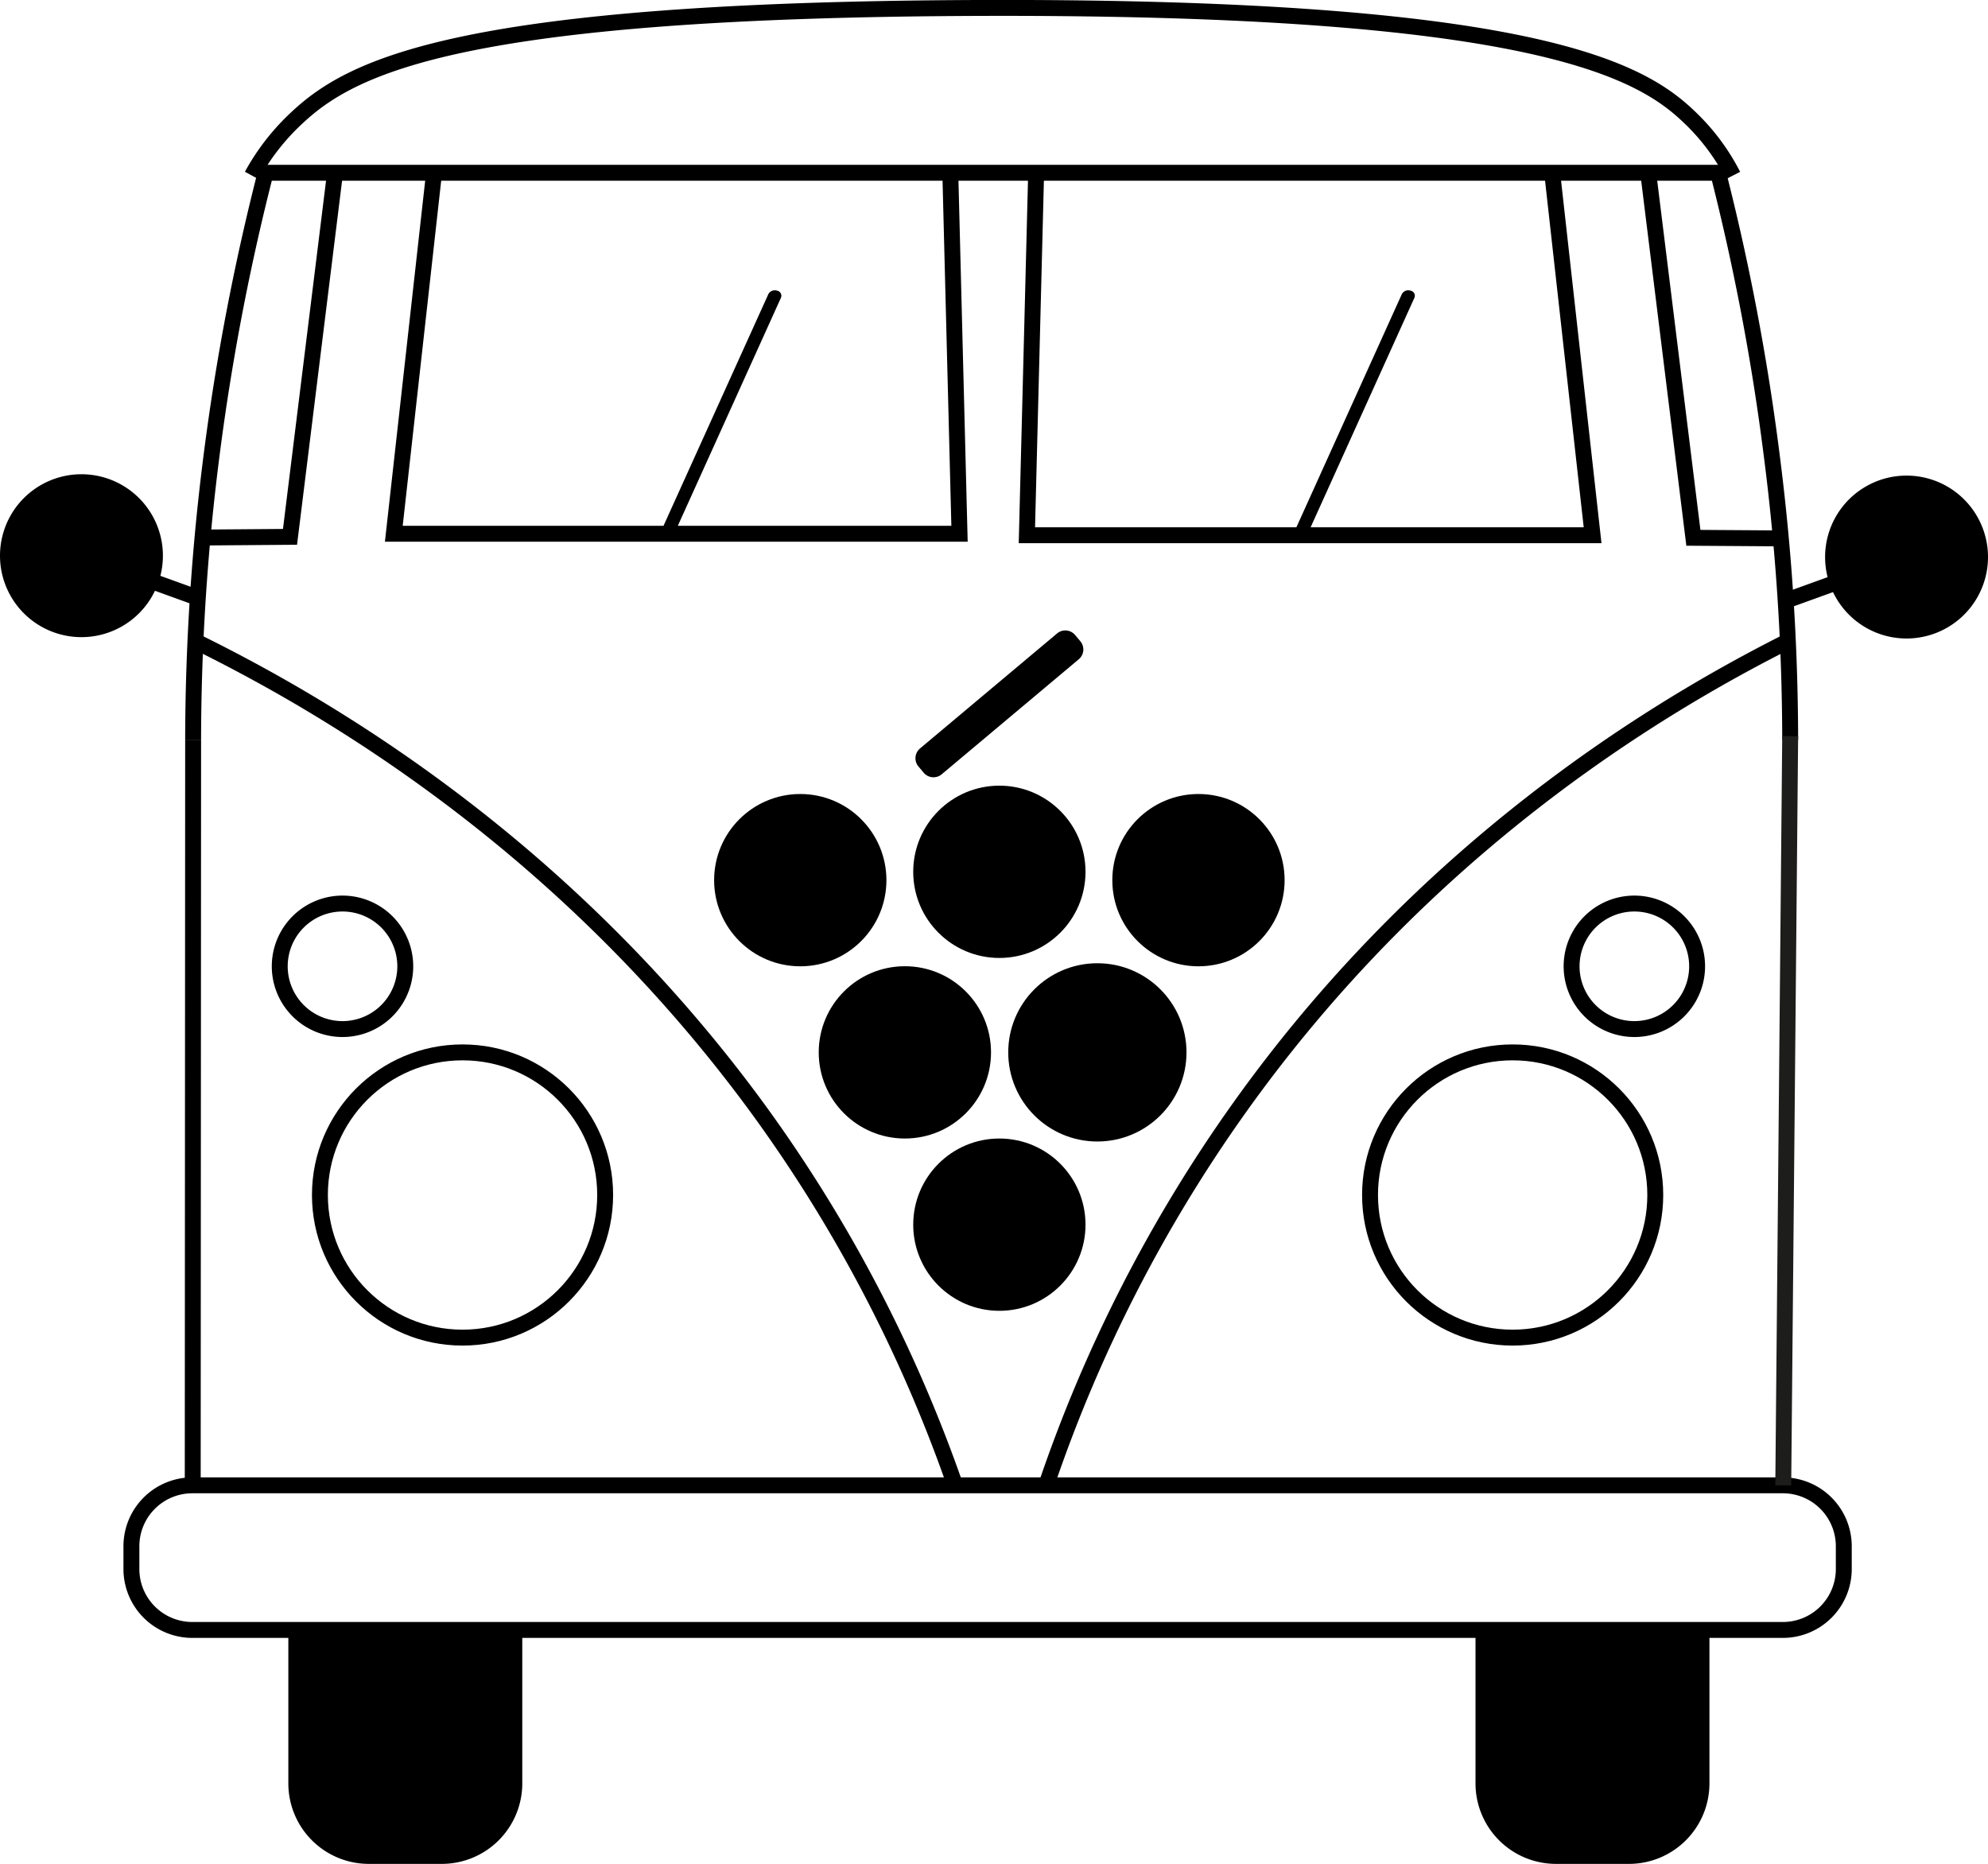
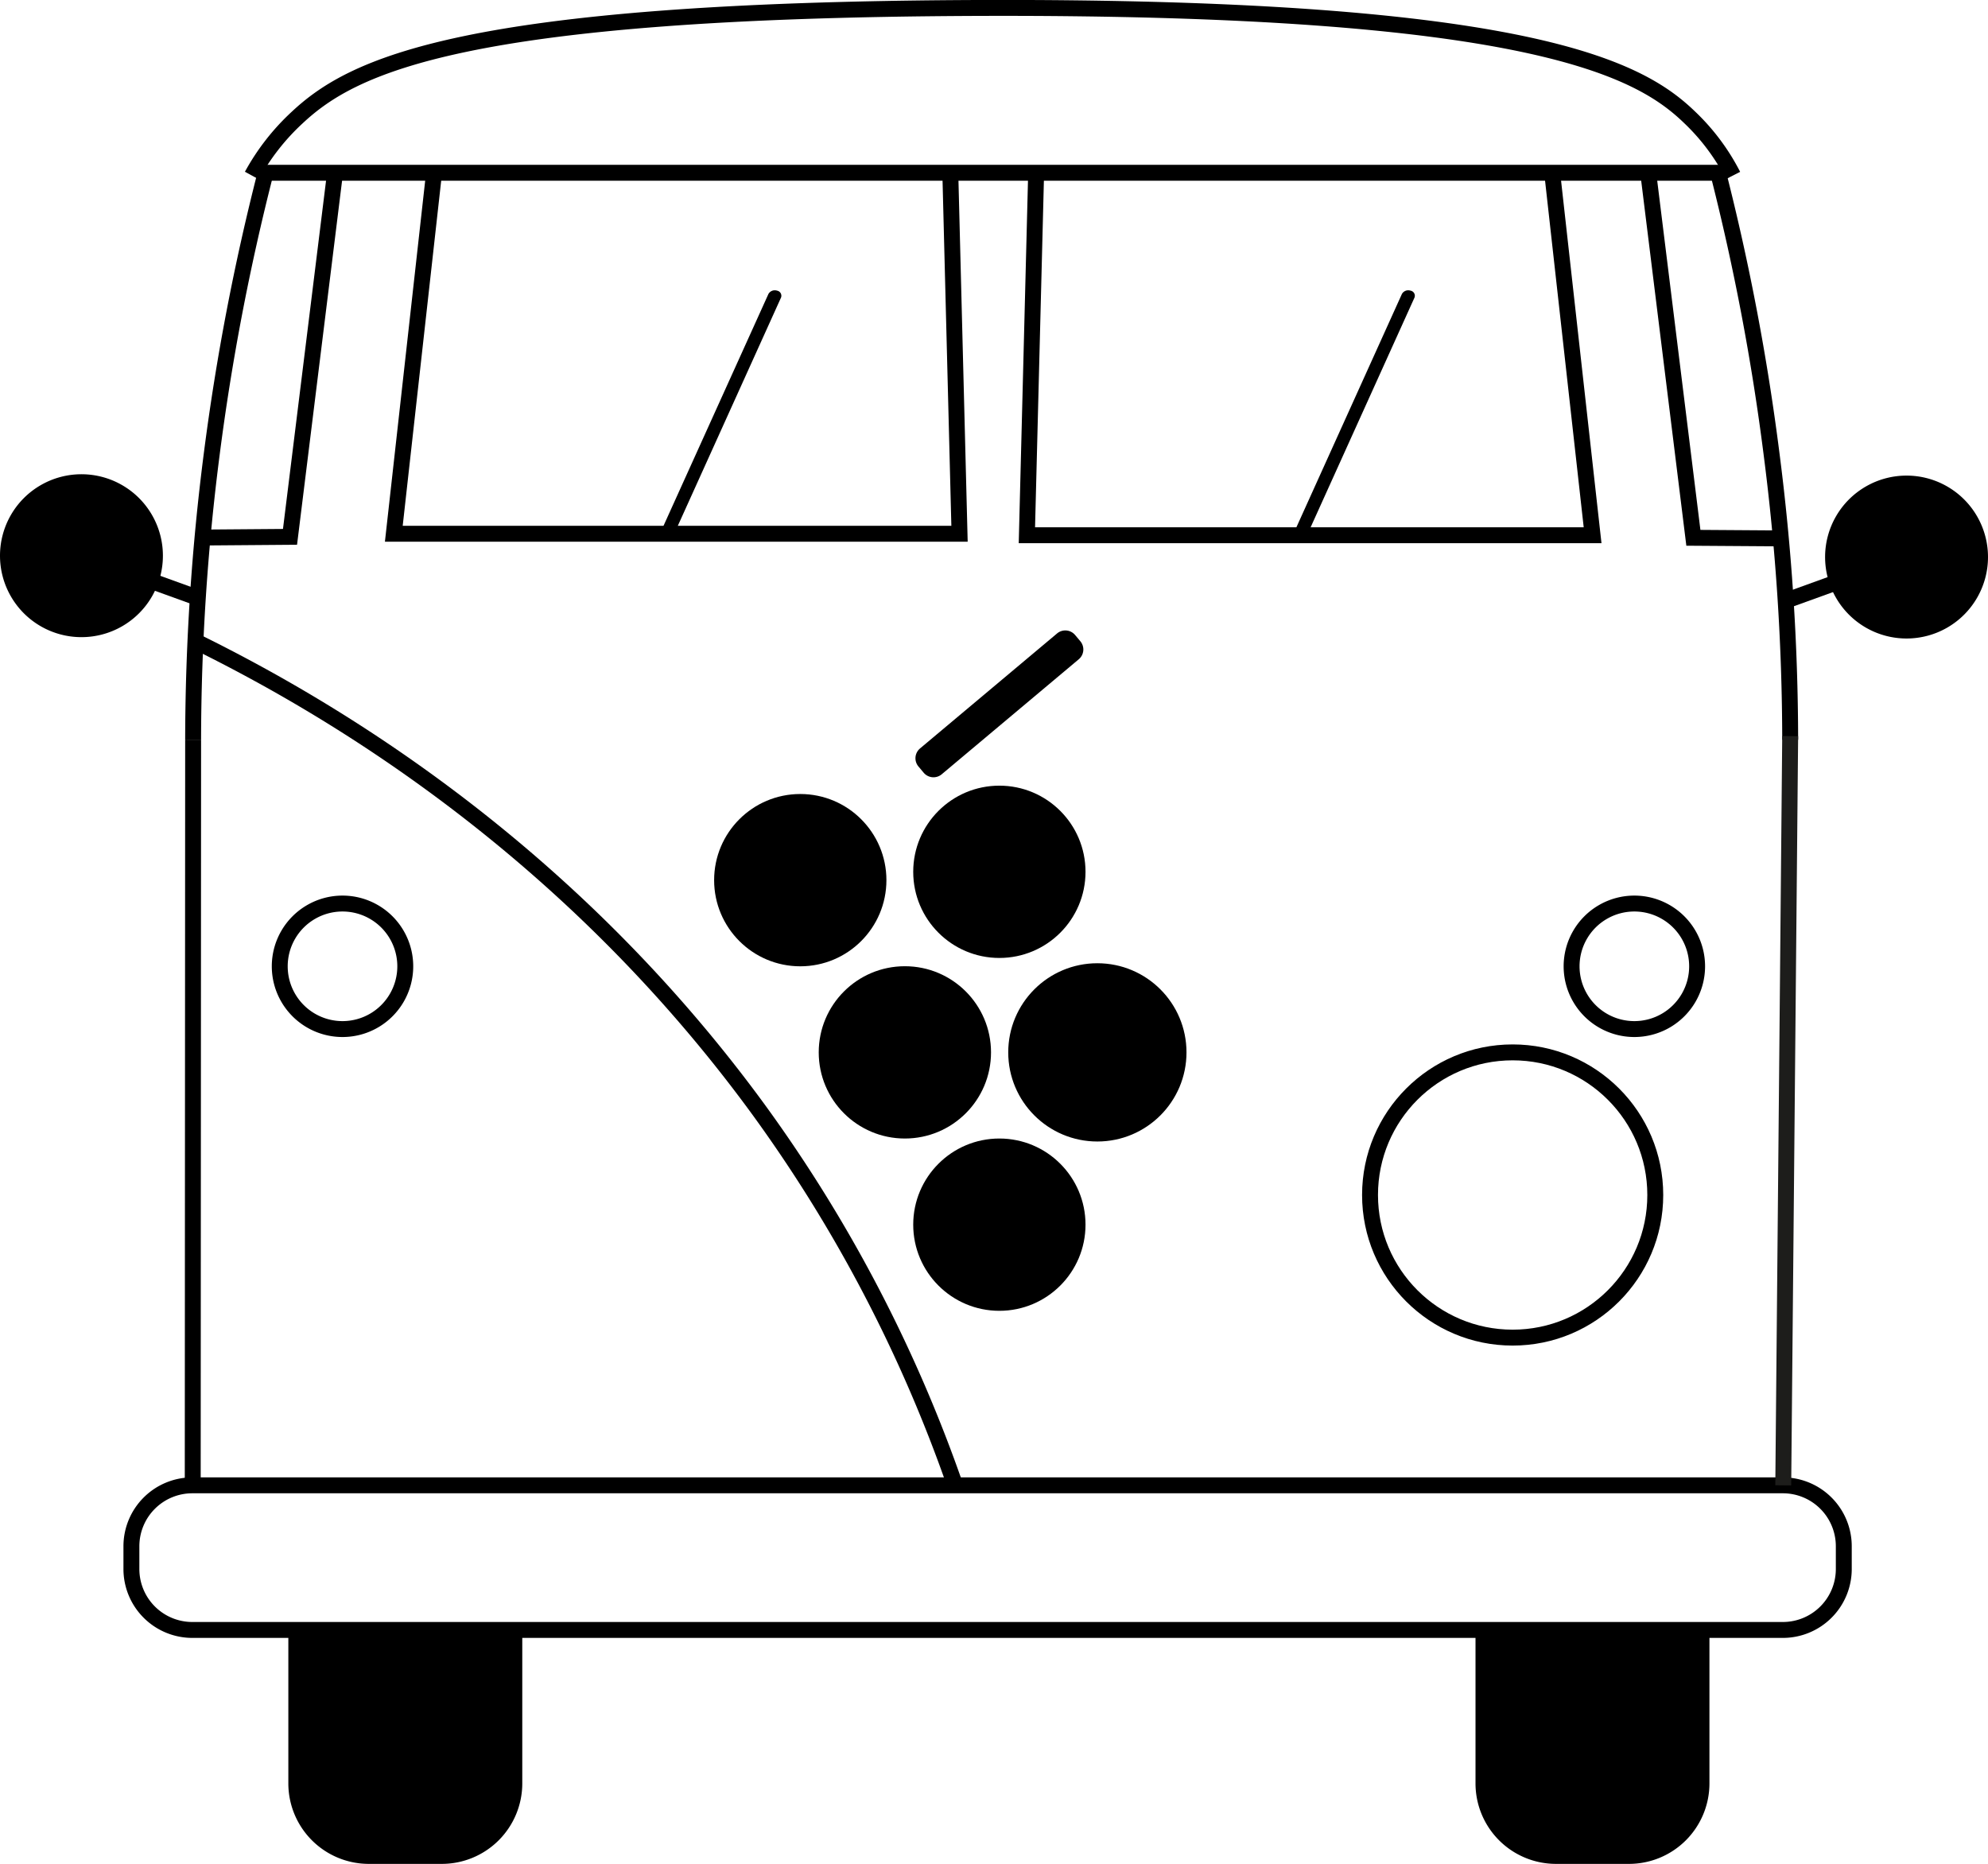
<svg xmlns="http://www.w3.org/2000/svg" data-bbox="1 0.994 247.93 233.326" viewBox="0 0 249.93 234.32" data-type="ugc">
  <g>
    <g>
      <path stroke-width="2" stroke-miterlimit="10" stroke="#000000" fill="none" d="M231.8 194.39v2.86a7.66 7.66 0 0 1-7.66 7.66H24.18a7.66 7.66 0 0 1-7.66-7.66v-2.86a7.66 7.66 0 0 1 7.66-7.66h199.96a7.66 7.66 0 0 1 7.66 7.66z" />
      <path d="M136.47 153.96c0 5.981-4.849 10.83-10.83 10.83s-10.83-4.849-10.83-10.83 4.849-10.83 10.83-10.83 10.83 4.849 10.83 10.83z" />
      <path d="M124.59 132.3c0 5.981-4.849 10.83-10.83 10.83s-10.83-4.849-10.83-10.83 4.849-10.83 10.83-10.83 10.83 4.849 10.83 10.83z" />
      <path stroke-width=".75" stroke-miterlimit="10" stroke="#000000" d="M148.79 132.3c0 5.981-4.849 10.83-10.83 10.83s-10.83-4.849-10.83-10.83 4.849-10.83 10.83-10.83 10.83 4.849 10.83 10.83z" />
-       <path d="M161.5 110.65c0 5.981-4.849 10.83-10.83 10.83s-10.83-4.849-10.83-10.83 4.849-10.83 10.83-10.83 10.83 4.849 10.83 10.83z" />
      <path d="M111.44 110.65c0 5.981-4.849 10.83-10.83 10.83s-10.83-4.849-10.83-10.83 4.849-10.83 10.83-10.83 10.83 4.849 10.83 10.83z" />
      <path d="m115.666 94.09 17.229-14.456a1.609 1.609 0 0 1 2.268.199l.656.781a1.609 1.609 0 0 1-.199 2.268L118.392 97.34a1.609 1.609 0 0 1-2.268-.199l-.656-.781a1.609 1.609 0 0 1 .198-2.268z" />
-       <path d="M131.53 186.73a183.06 183.06 0 0 1 24.12-47.23C179 106.62 208 89.07 224.77 80.62" stroke-width="2" stroke-miterlimit="10" stroke="#000000" fill="none" />
      <path d="M120.08 186.73a181.76 181.76 0 0 0-24.71-47.23c-24-32.88-53.6-50.43-70.8-58.88" stroke-width="2" stroke-miterlimit="10" stroke="#000000" fill="none" />
-       <path stroke-width="2" stroke-miterlimit="10" stroke="#000000" fill="none" d="M76.08 150.23c0 9.902-8.028 17.93-17.93 17.93s-17.93-8.028-17.93-17.93 8.028-17.93 17.93-17.93 17.93 8.028 17.93 17.93z" />
      <path stroke-width="2" stroke-miterlimit="10" stroke="#000000" fill="none" d="M208.1 150.23c0 9.902-8.028 17.93-17.93 17.93s-17.93-8.028-17.93-17.93 8.028-17.93 17.93-17.93 17.93 8.028 17.93 17.93z" />
      <path stroke-width="2" stroke-miterlimit="10" stroke="#000000" fill="none" d="M50.95 121.48a7.89 7.89 0 1 1-15.78 0 7.89 7.89 0 0 1 15.78 0z" />
      <path stroke-width="2" stroke-miterlimit="10" stroke="#000000" fill="none" d="M213.36 121.48a7.89 7.89 0 1 1-15.78 0 7.89 7.89 0 0 1 15.78 0z" />
      <path d="M225.06 93a284.39 284.39 0 0 0-2.35-36A291.51 291.51 0 0 0 216 21.72" stroke-width="2" stroke-miterlimit="10" stroke="#000000" fill="none" />
      <path stroke="#1d1d1b" stroke-width="2" stroke-miterlimit="10" fill="none" d="m225.06 92.54-.87 94.19" />
      <path stroke-width="2" stroke-miterlimit="10" stroke="#000000" fill="none" d="m24.28 92.99-.05 94.3" />
      <path d="M185.5 204.91h29.41v19.29a10.12 10.12 0 0 1-10.12 10.12h-9.18a10.12 10.12 0 0 1-10.11-10.12v-19.29Z" />
      <path d="M36.25 204.91h29.41v19.29a10.12 10.12 0 0 1-10.12 10.12h-9.17a10.12 10.12 0 0 1-10.12-10.12v-19.29Z" />
      <path d="M31.67 22.07a28.55 28.55 0 0 1 5.7-7.3C44.3 8.29 58 1.24 122.91 1c69.82-.25 83.36 7.81 89.52 13.76a27.11 27.11 0 0 1 5.45 7.3" stroke-width="2" stroke-miterlimit="10" stroke="#000000" fill="none" />
      <path d="M24.28 93a284.39 284.39 0 0 1 2.35-36 293.33 293.33 0 0 1 6.75-35.23" stroke-width="2" stroke-miterlimit="10" stroke="#000000" fill="none" />
      <path stroke-width="2" stroke-miterlimit="10" stroke="#000000" d="M19.48 69.86a9.24 9.24 0 1 1-18.48 0 9.24 9.24 0 0 1 18.48 0z" />
      <path stroke-width="2" stroke-miterlimit="10" stroke="#000000" d="m19.48 73.21 5.39 1.95" />
      <path stroke-width="2" stroke-miterlimit="10" stroke="#000000" d="M248.93 70.03a9.24 9.24 0 1 1-18.48 0 9.24 9.24 0 0 1 18.48 0z" />
      <path stroke-width="2" stroke-miterlimit="10" stroke="#000000" d="m230.45 73.37-5.39 1.95" />
      <path d="M136.47 109.6c0 5.981-4.849 10.83-10.83 10.83s-10.83-4.849-10.83-10.83 4.849-10.83 10.83-10.83 10.83 4.849 10.83 10.83z" />
      <path stroke-width="2" stroke-miterlimit="10" stroke="#000000" fill="none" d="M32.53 21.72h184.31" />
      <path d="M163.26 67.65a.92.92 0 0 0 1.08-.41l13.49-29.83a.65.65 0 0 0-.5-.87.92.92 0 0 0-1.08.41l-13.49 29.83a.65.65 0 0 0 .5.87Z" />
      <path stroke-width="2" stroke-miterlimit="10" stroke="#000000" fill="none" d="M54.58 21.64 49.51 67.1h71.12l-1.16-45.46" />
      <path stroke-width="2" stroke-miterlimit="10" stroke="#000000" fill="none" d="m195.15 21.82 5.07 45.47H129.1l1.16-45.47" />
      <path stroke-width="2" stroke-miterlimit="10" stroke="#000000" fill="none" d="m207.16 21.29 5.73 46.32 10.27.07" />
      <path stroke-width="2" stroke-miterlimit="10" stroke="#000000" fill="none" d="m42.19 21.17-5.73 46.32-10.28.08" />
      <path d="M83.62 67.65a.92.92 0 0 0 1.08-.41l13.49-29.83a.65.65 0 0 0-.5-.87.92.92 0 0 0-1.08.41l-13.5 29.83a.66.66 0 0 0 .51.87Z" />
    </g>
  </g>
</svg>